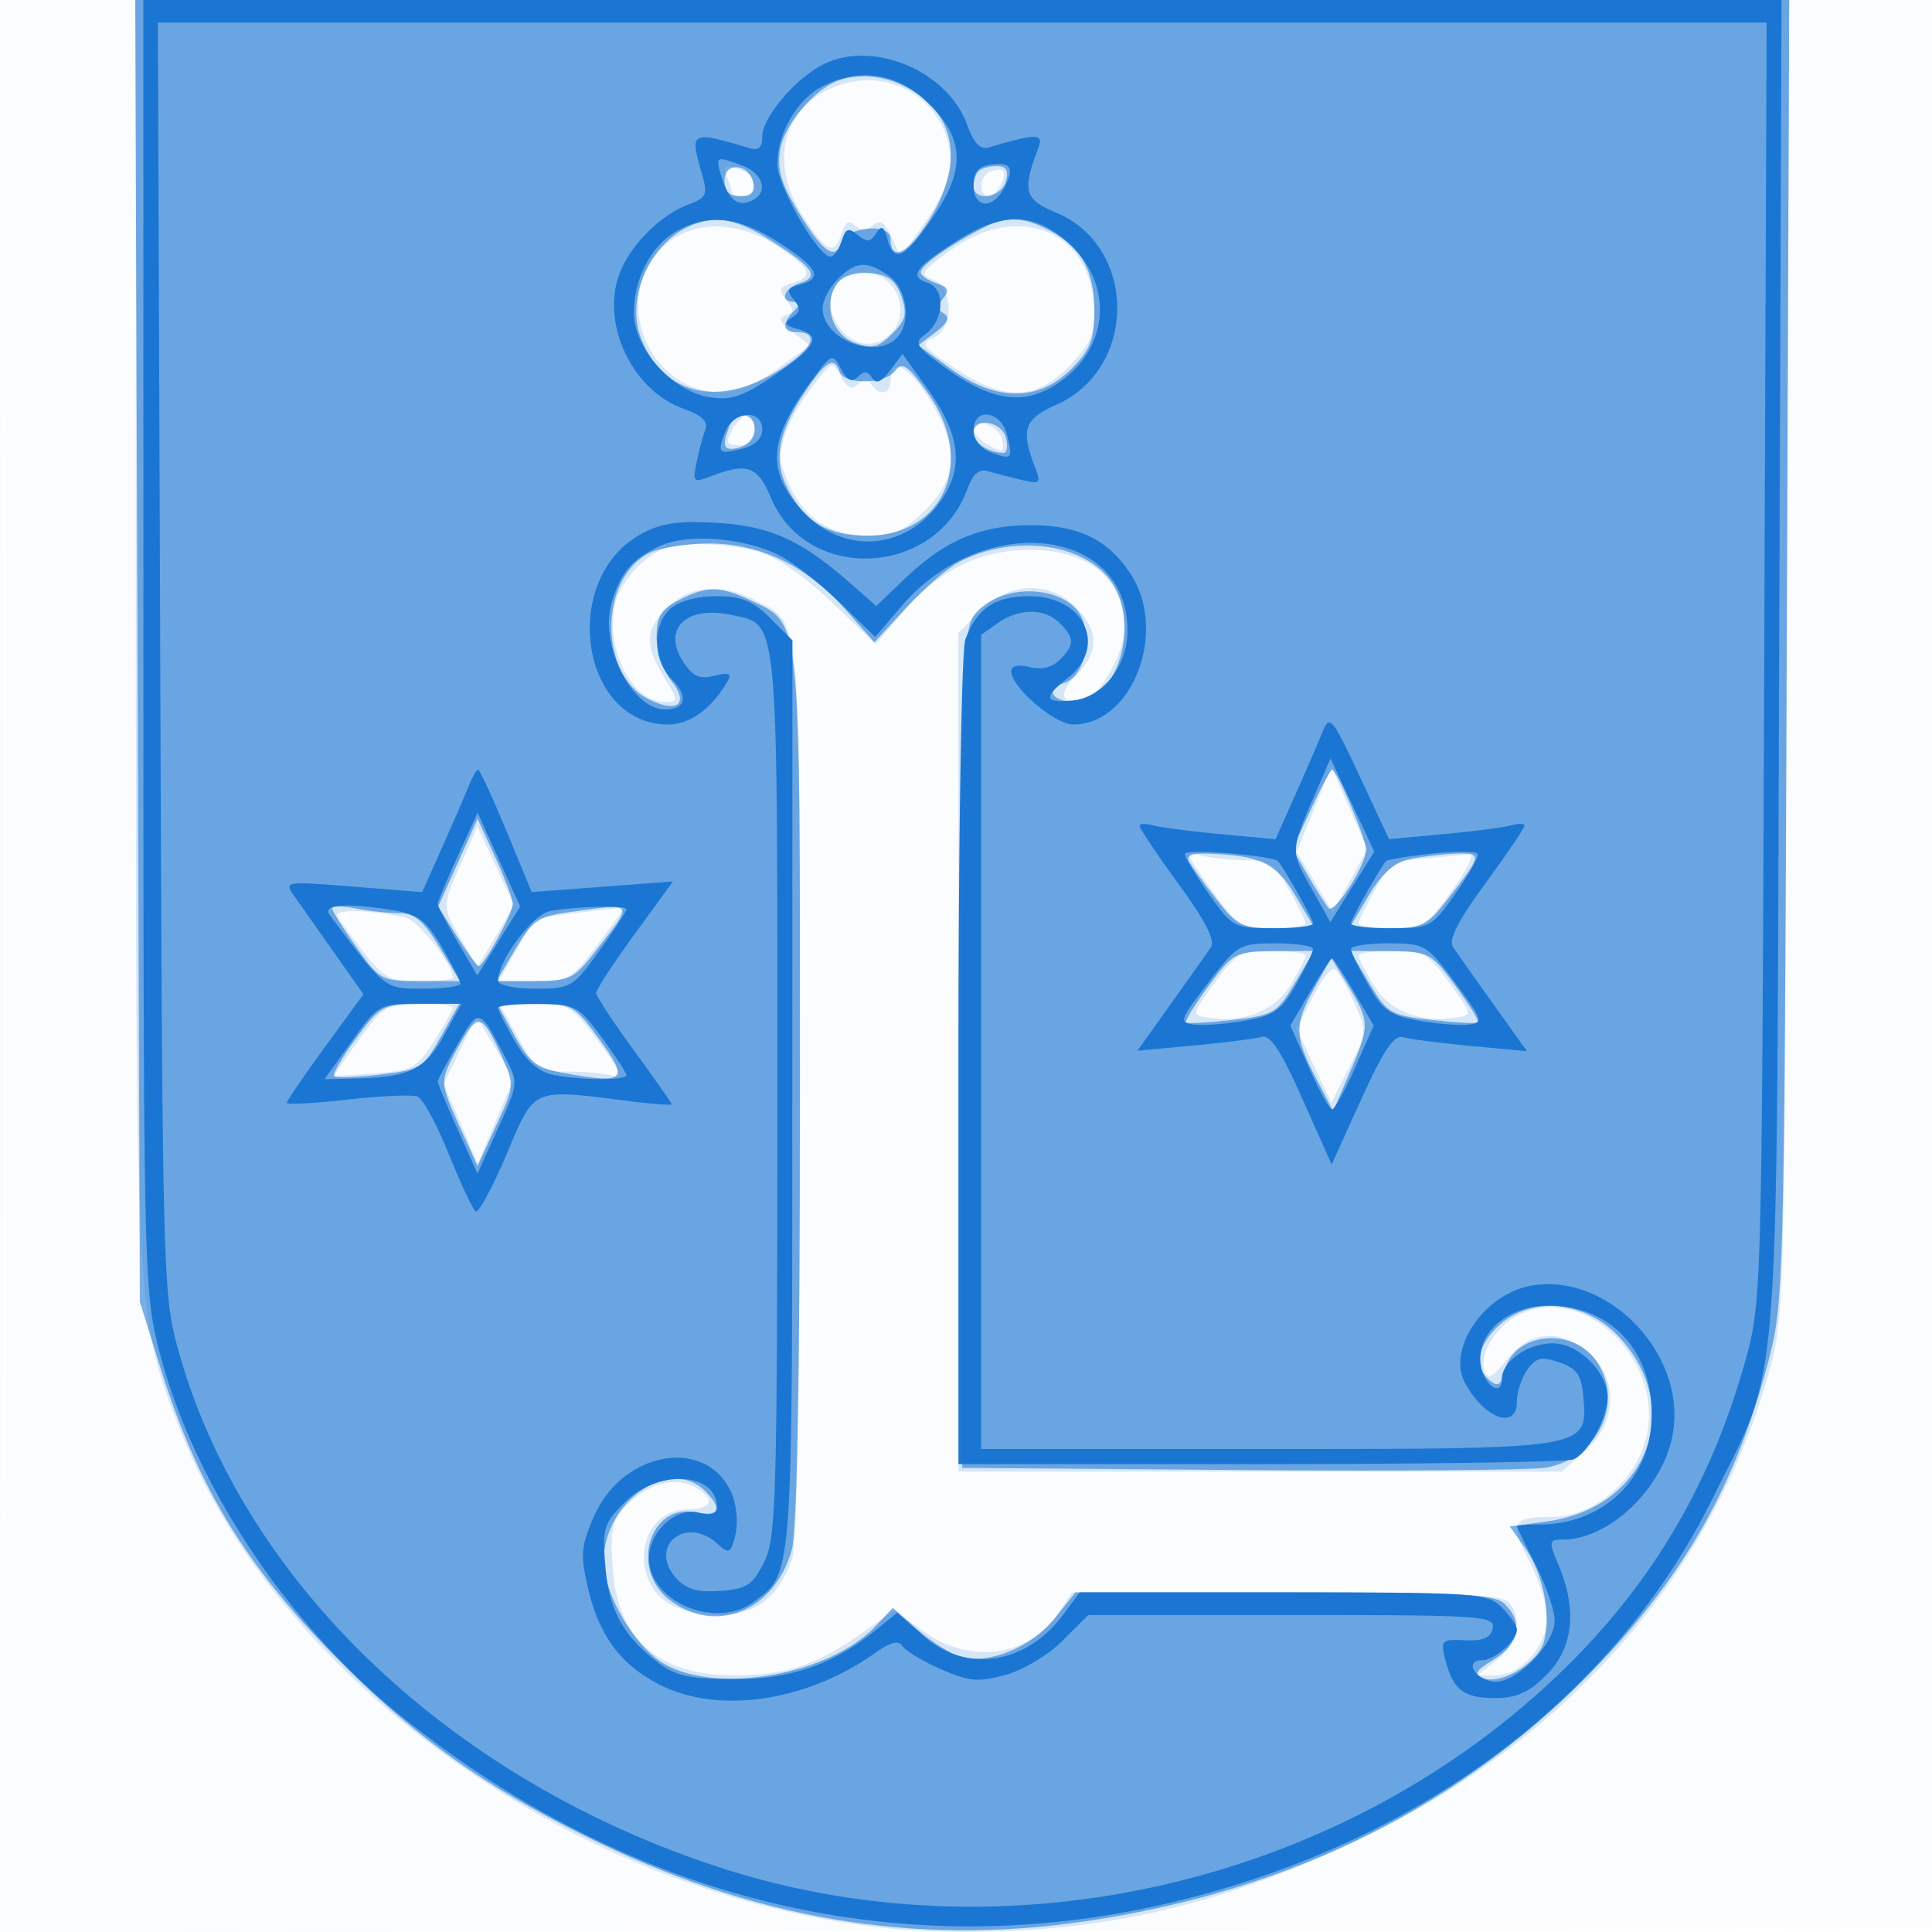
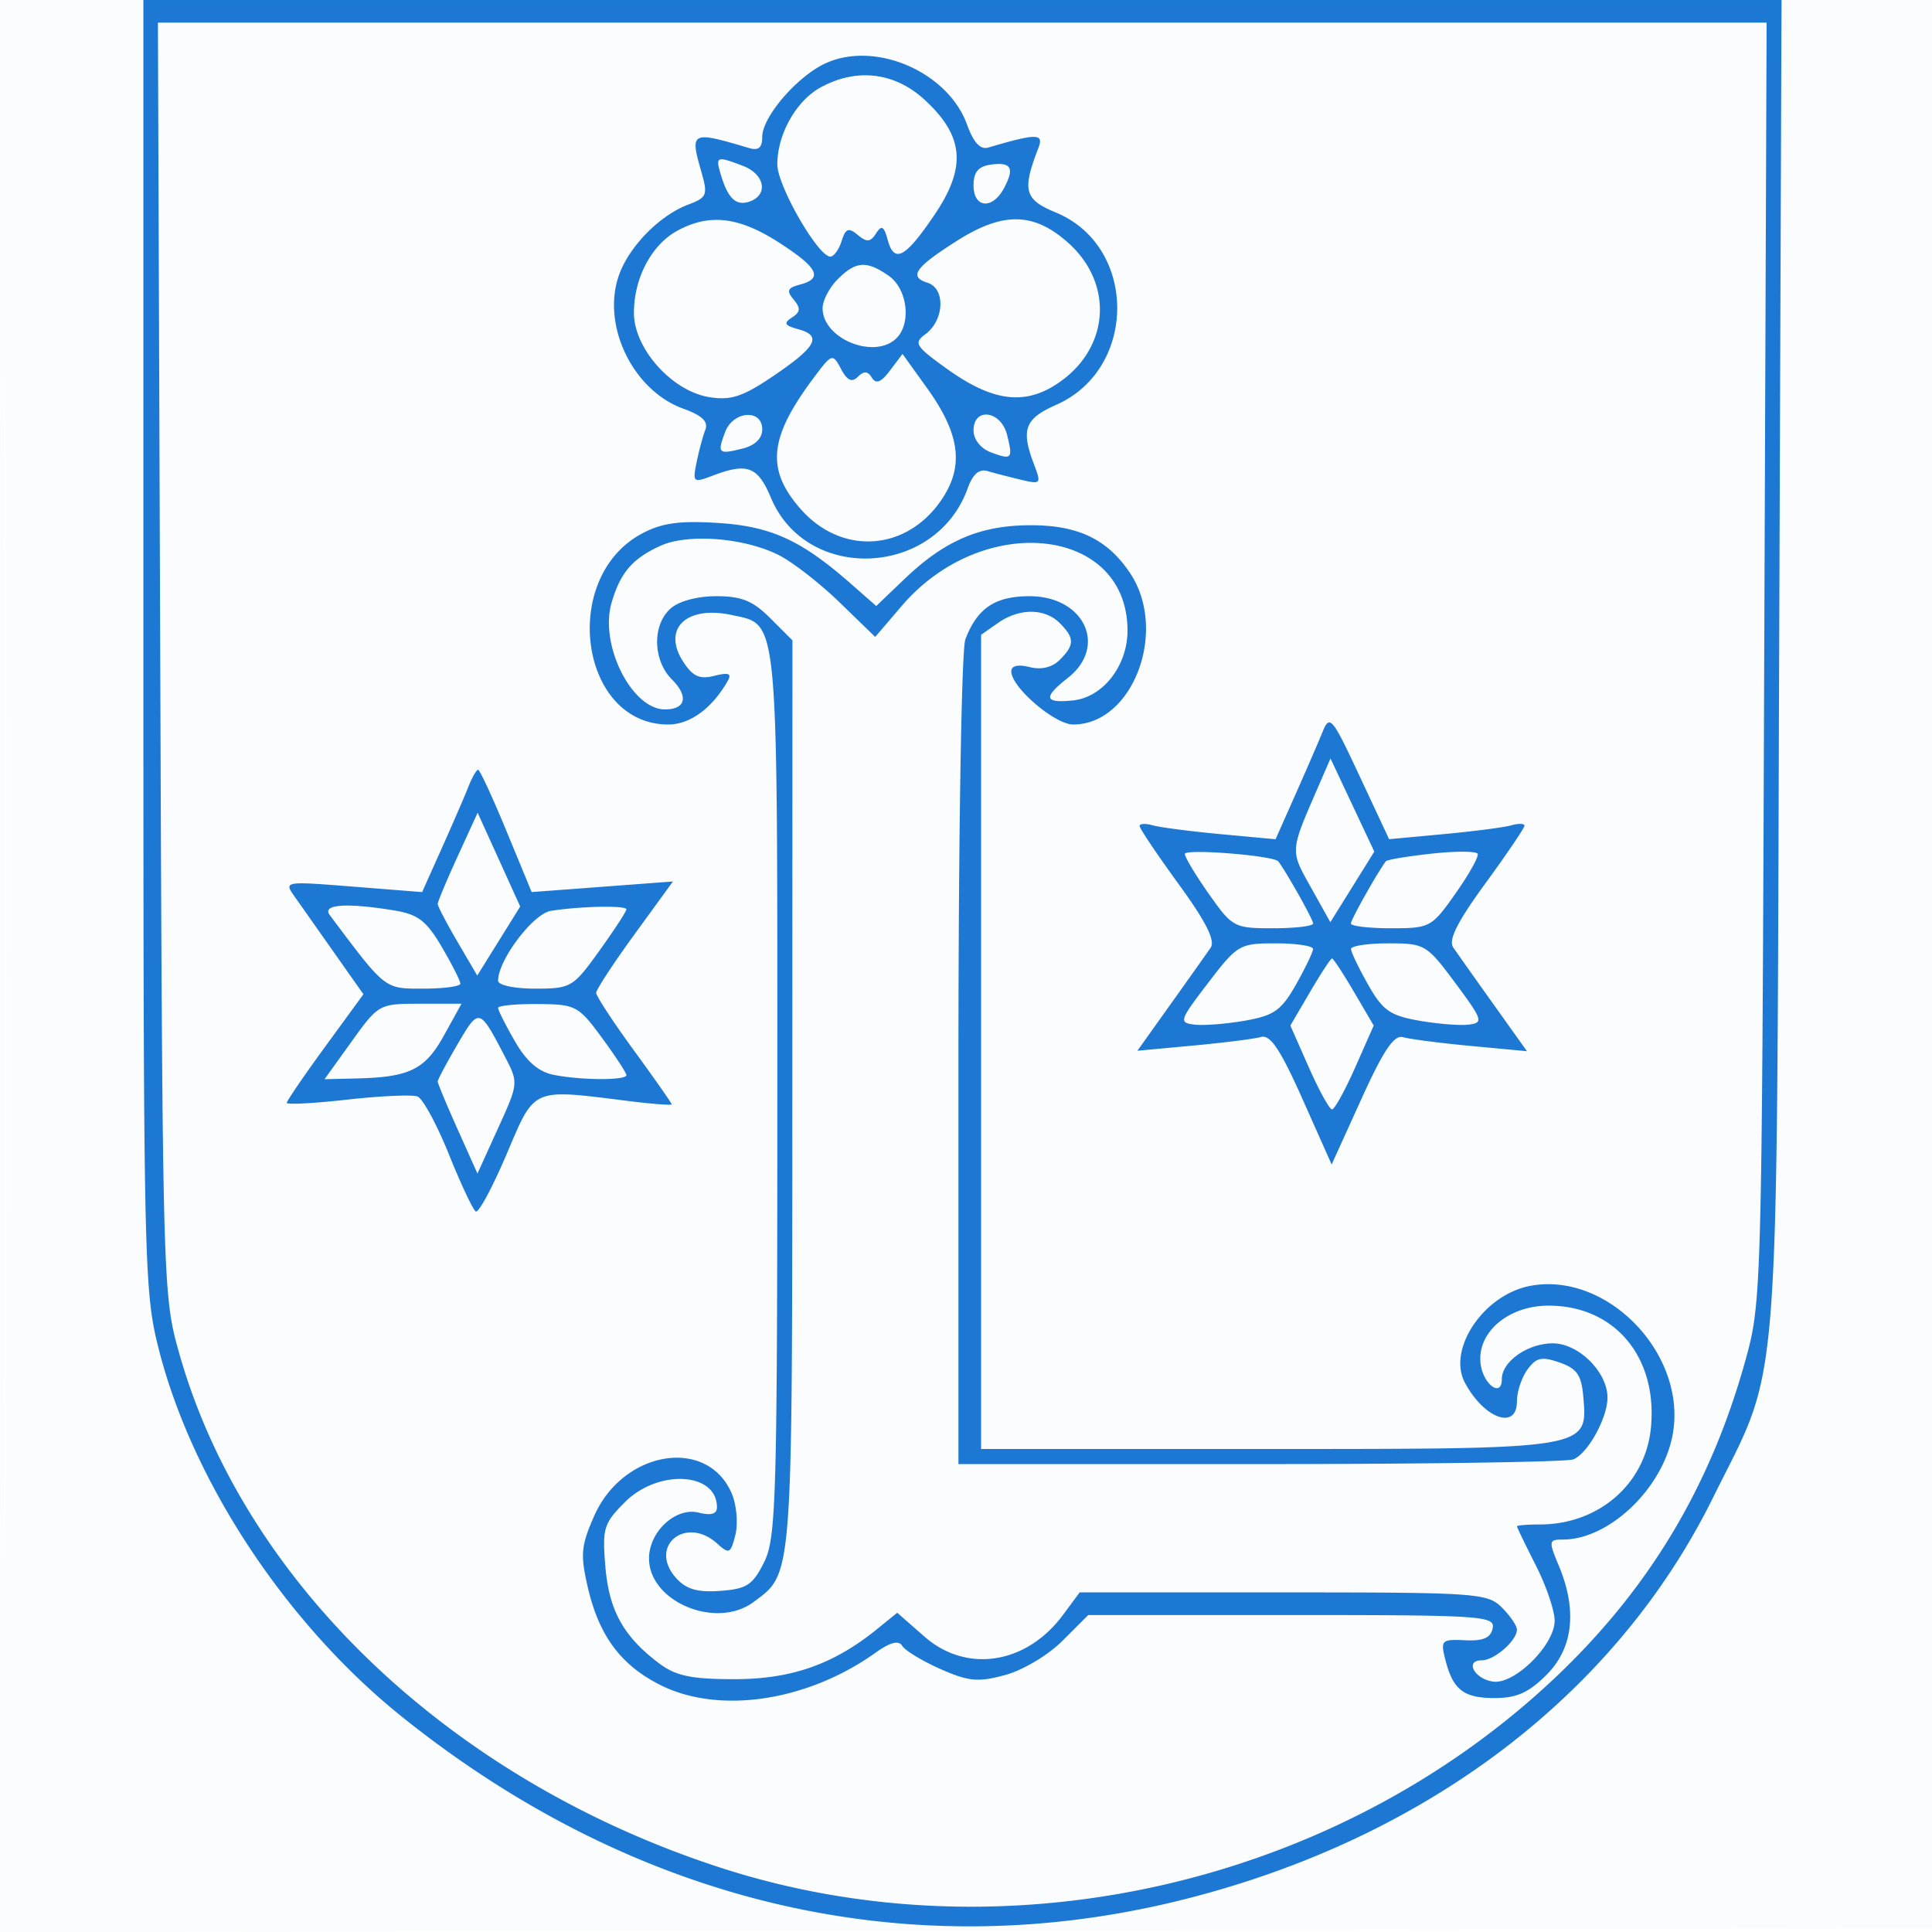
<svg xmlns="http://www.w3.org/2000/svg" width="256" height="256">
  <path fill="#1976D2" fill-opacity=".016" fill-rule="evenodd" d="M0 128.004v128.004l128.25-.254 128.25-.254.254-127.75L257.008 0H0v128.004m.485.496c0 70.4.119 99.053.265 63.672.146-35.38.146-92.98 0-128C.604 29.153.485 58.1.485 128.5" />
-   <path fill="#1976D2" fill-opacity=".171" fill-rule="evenodd" d="M18 83.412c0 91.013-.003 90.953 5.796 105.888C38.174 226.328 84.333 256 127.559 256c19.462 0 35.26-3.792 53.941-12.948 26.641-13.057 45.366-34.62 52.769-60.771 2.183-7.711 2.205-8.571 2.498-95.031L237.063 0H18v83.412m93.094-72.097c-7.388 2.57-9.387 10.263-4.561 17.555 3.084 4.66 4.041 5.049 4.999 2.029.476-1.5.974-1.793 1.744-1.023.769.769 1.448.768 2.375-.002.987-.819 1.585-.449 2.49 1.537l1.192 2.615 3.333-4.689c1.917-2.697 3.334-5.91 3.334-7.563 0-7.862-7.415-13.064-14.906-10.459M96.393 23.582c.334.87.607 1.77.607 2 0 .23.675.418 1.5.418 1.991 0 1.928-2.622-.082-3.393-2.373-.911-2.69-.758-2.025.975m34.857-.862c-1.501.536-1.684 3.28-.219 3.28 1.032 0 2.547-2.802 1.843-3.406-.206-.176-.936-.119-1.624.126m-42.581 9.325C80.52 38.456 85.36 52 95.8 52c1.661 0 4.743-1.335 7.212-3.124l4.312-3.123-2.311-1.743c-1.716-1.295-1.951-1.865-.912-2.214 1.156-.389 1.173-.745.096-2.049-1.104-1.338-.989-1.678.75-2.23 2.952-.937 2.568-1.911-1.926-4.884-4.935-3.266-10.649-3.5-14.352-.588m37.267 1.117c-3.815 2.763-4.121 3.247-2.426 3.841 2.785.977 2.941 6.49.218 7.705-1.844.823-1.591 1.194 2.794 4.098 6.542 4.334 10.594 4.278 15.078-.206 2.63-2.63 3.4-4.23 3.4-7.066 0-10.747-9.828-15.063-19.064-8.372M111.2 37.2c-3.425 3.425 1.364 10.174 5.608 7.903 2.614-1.399 3.29-4.519 1.525-7.038-1.599-2.282-5.271-2.727-7.133-.865m-3.484 13.928c-3.246 4.256-4.824 8.342-4.097 10.613C105.702 68.253 109.242 71 115.55 71c2.818 0 4.425-.775 7.05-3.4 4.405-4.405 4.51-8.458.389-14.956-2.826-4.456-4.989-5.36-4.989-2.085 0 1.694-1.59 1.914-2.554.354-.483-.782-.98-.779-1.769.01-.795.795-1.41.51-2.239-1.04-1.121-2.093-1.195-2.068-3.722 1.245M97 57c-.907 1.695-.76 2 .965 2 1.368 0 2.035-.655 2.035-2 0-1.1-.434-2-.965-2-.53 0-1.446.9-2.035 2m32-.109c0 .571.94 1.542 2.089 2.157 1.79.957 2.039.856 1.739-.704-.37-1.921-3.828-3.233-3.828-1.453M88 72.706c-2.806 1.026-5.894 4.537-6.528 7.42C80.181 86.005 83.741 93 88.024 93c1.921 0 1.921-.042-.035-3.25-2.607-4.276-2.504-6.326.466-9.295 2.843-2.844 7.192-3.206 11.534-.961 6.294 3.255 6.011.186 6.011 65.163 0 39.514-.355 60.149-1.067 62.028C103 211.788 100.084 214 95.291 214c-2.399 0-5.442-.708-6.763-1.574-5.395-3.535-3.61-12.426 2.495-12.426 3.414 0 3.894-1.439.998-2.989-2.633-1.409-6.325-.381-9.05 2.52-1.915 2.038-2.159 3.19-1.782 8.402C81.862 217.24 87.314 222 97.301 222c6.703 0 10.912-1.377 16.705-5.466l4.505-3.18 3.893 2.823c6.181 4.482 14.069 3.329 17.971-2.626l1.671-2.551h28.277c20.66 0 28.6.323 29.477 1.2 2.005 2.005 1.349 5.538-1.435 7.727L195.73 222h2.461c3.332 0 6.809-3.914 6.809-7.666 0-1.67-1.093-5.092-2.429-7.605-2.639-4.963-2.23-5.729 3.06-5.729 5.308 0 10.774-4.438 12.385-10.057 2.92-10.179-7.831-21.018-16.652-16.788-3.13 1.501-5.487 5.362-4.632 7.589.418 1.09 1.171.676 2.986-1.643 2.976-3.802 7.002-4.106 10.826-.817 3.944 3.393 3.738 9.181-.46 12.932L206.968 195H127V83.846l2.923-2.923c3.82-3.82 9.076-4.015 12.622-.468 3.11 3.109 3.116 5.975.02 9.071-2.549 2.549-1.885 4.028 1.347 3.002 2.096-.665 5.088-6.182 5.088-9.382 0-6.36-4.763-10.289-12.474-10.289-6.672 0-12.096 2.654-16.905 8.273l-3.595 4.199-5.839-5.569c-3.659-3.491-7.304-5.977-9.763-6.659-4.114-1.143-9.878-1.326-12.424-.395m86.107 34.53-2.291 5.645 2.39 4.009 2.391 4.009 2.293-4.2 2.293-4.199-2.392-5.455-2.392-5.455-2.292 5.646m-112.98 7.097c-2.608 5.925-2.608 5.738.008 10.171l2.135 3.618 2.427-4.07 2.427-4.07-2.435-5.241-2.435-5.241-2.127 4.833m99.366 3.524c3.487 4.853 3.943 5.143 8.101 5.143 2.423 0 4.406-.276 4.406-.614 0-.337-.983-2.362-2.184-4.5-1.896-3.373-2.655-3.888-5.75-3.9-1.961-.007-4.624-.297-5.917-.643-2.195-.587-2.106-.287 1.344 4.514m28.414-4.128c-4.131.331-4.81.754-6.75 4.206-1.186 2.11-2.157 4.114-2.157 4.451 0 .338 1.983.614 4.406.614 4.142 0 4.622-.3 7.999-5 1.975-2.75 3.03-4.919 2.343-4.82-.686.099-3.315.346-5.841.549m-144.169 7.73c.329.573 1.91 2.729 3.514 4.791 2.587 3.327 3.414 3.75 7.332 3.75 2.429 0 4.416-.199 4.416-.443 0-1.823-4.624-7.657-6.353-8.015-5.061-1.048-9.487-1.089-8.909-.083m32.09-.556c-3.12.334-5.851.831-6.07 1.103-.218.272-1.363 2.182-2.544 4.244L66.067 130h4.753c4.539 0 4.921-.225 8.486-5 2.053-2.75 3.612-4.934 3.463-4.853-.148.081-2.822.421-5.941.756m84.097 9.347c-3.041 4.185-3.054 4.255-.876 4.587 4.776.726 8.786-.834 10.89-4.239 1.134-1.834 2.061-3.618 2.061-3.966 0-.348-2.022-.632-4.494-.632-4.135 0-4.739.339-7.581 4.25M180 126.632c0 .348.927 2.132 2.061 3.966 2.104 3.405 6.114 4.965 10.89 4.239 2.178-.332 2.165-.402-.876-4.587-2.842-3.911-3.446-4.25-7.581-4.25-2.472 0-4.494.284-4.494.632m-6.061 5.487-2.137 4.189 2.299 4.909 2.3 4.908 2.389-4.701c2.351-4.626 2.361-4.763.626-8.611-.97-2.15-2.118-4.129-2.551-4.397-.434-.267-1.75 1.399-2.926 3.703m-126.358 5.619c-1.891 2.606-3.358 4.771-3.26 4.811.099.04 2.564-.112 5.48-.338 4.892-.379 5.489-.71 7.75-4.291 1.347-2.134 2.449-4.114 2.449-4.4 0-.286-2.021-.52-4.49-.52-4.205 0-4.709.301-7.929 4.738m21.075-.238c2.377 4.254 2.752 4.5 6.848 4.5 2.383 0 5.107.297 6.053.66 1.094.42.317-1.22-2.131-4.5-3.688-4.939-4.055-5.16-8.569-5.16h-4.716l2.515 4.5m-7.695 1.642-2.178 4.484 2.268 5.271 2.268 5.271 2.372-5.626 2.373-5.625-2.462-4.129-2.462-4.129-2.179 4.483" />
-   <path fill="#1976D2" fill-opacity=".572" fill-rule="evenodd" d="m18.224 86.25.307 86.25 2.747 8.807c5.037 16.154 11.719 26.922 24.629 39.693 9.653 9.548 18.37 15.691 31.593 22.265 22.169 11.02 43.612 14.668 66.427 11.301 27.494-4.058 50.317-15.51 67.991-34.117 11.491-12.097 18.094-23.853 22.308-39.723 2.153-8.103 2.19-9.516 2.521-94.476L237.083 0H17.917l.307 86.25M111 10.704c-3.061 1.114-6.994 5.749-7.595 8.95-.47 2.507-.005 4.354 1.93 7.655 3.46 5.903 5.308 7.392 6.095 4.91.696-2.191 6.57-2.738 6.57-.611 0 3.117 2.22 2.115 4.989-2.252 4.861-7.665 3.733-14.38-3-17.862-2.912-1.506-6.223-1.797-8.989-.79M96 23.927c0 1.431.642 2.073 2.073 2.073s1.97-.539 1.739-1.739C99.31 21.655 96 21.364 96 23.927m33.667-1.26c-.367.366-.667 1.266-.667 2 0 2.123 3.711 1.546 4.29-.667.375-1.434.03-2-1.217-2-.957 0-2.04.3-2.406.667M92 29.704c-5.771 2.1-9.275 9.804-6.979 15.347 3.066 7.401 10.393 8.975 18.335 3.938 4.456-2.826 5.36-4.989 2.085-4.989-1.754 0-1.856-1.185-.241-2.8.933-.933.933-1.2 0-1.2-1.956 0-1.366-1.812.815-2.505 2.608-.827 1.781-2.034-3.83-5.593-4.411-2.797-7.002-3.356-10.185-2.198m38 .614c-4.362 2.278-8 4.884-8 5.73 0 .449.924 1.11 2.053 1.469 1.571.499 1.794.962.951 1.978-.807.972-.785 1.523.083 2.059.823.509.483 1.261-1.113 2.466l-2.298 1.733 4.312 3.123c5.987 4.338 11.628 4.354 15.935.047 2.563-2.563 3.077-3.862 3.077-7.777 0-5.322-1.77-8.459-6.011-10.652-3.543-1.832-5.736-1.875-8.989-.176m-18.907 7.07c-2.131 2.568-.944 6.953 2.179 8.044 2.299.804 3.143.598 4.95-1.21 1.807-1.807 2.014-2.652 1.211-4.95-.733-2.096-1.717-2.845-4.036-3.073-1.818-.178-3.571.306-4.304 1.189m-4.49 14.635c-3.54 5.35-4.168 8.984-2.206 12.778 2.272 4.394 5.369 6.202 10.576 6.177 10.264-.051 14.403-10.017 7.893-19.005-2.62-3.616-3.318-4.082-4.25-2.837-1.342 1.791-6.779 1.875-7.366.114-.705-2.114-1.874-1.416-4.647 2.773m-9.996 4.559c-1.014 2.642-.699 3.255 1.393 2.708 1.107-.29 2-1.364 2-2.407 0-2.283-2.546-2.51-3.393-.301m32.393.811c0 1.285 2.022 2.607 3.988 2.607.454 0 .589-.9.302-2-.588-2.249-4.29-2.773-4.29-.607M86.02 73.284c-6.631 3.355-6.701 16.072-.107 19.36 3.825 1.907 5.458.643 3.078-2.382C87.896 88.869 87 86.228 87 84.391c0-2.687.577-3.638 2.95-4.865 3.745-1.937 5.422-1.918 9.693.109 6.541 3.104 6.358 1.237 6.351 64.565-.003 37.836-.371 58.617-1.082 61.178-2.259 8.138-10.197 11.332-16.277 6.549-5.189-4.081-2.537-12.757 3.529-11.544 3.159.632 3.639-.437 1.265-2.812C88.766 192.909 80 198.957 80 206.835c0 4.379 4.119 11.399 8 13.637 7.105 4.096 21.986 1.43 28.05-5.026l2.248-2.392 3.369 2.959c1.853 1.627 4.463 3.232 5.798 3.568 3.744.939 9.299-1.393 12.311-5.167L142.5 211h27.679c23.829 0 27.897.219 29.25 1.571 2.449 2.45 1.877 5.272-1.483 7.316-2.446 1.487-2.732 1.981-1.437 2.478 2.445.938 7.379-2.069 8.099-4.937.92-3.669-.175-9.012-2.525-12.312l-2.04-2.864 4.858-.644c13.052-1.732 18.357-14.55 9.973-24.098-4.723-5.38-12.492-5.984-16.846-1.309-2.36 2.533-2.604 5.076-.643 6.703 1.104.917 1.512.644 2.012-1.348 1.253-4.995 8.925-5.79 12.102-1.254 3.795 5.418.278 12.927-6.637 14.17-1.849.332-20.012.474-40.362.316l-37-.288v-55.645c0-52.779.096-55.751 1.854-57.694 3.959-4.374 13.036-3.441 14.267 1.466.878 3.498-.345 7.151-2.638 7.878-2.587.821-1.578 2.495 1.503 2.495 5.77 0 8.769-10.863 4.498-16.293-3.815-4.851-12.883-5.879-19.891-2.255-1.483.767-4.619 3.48-6.968 6.029l-4.272 4.634-3.8-4.317c-5.101-5.795-11.318-8.802-18.163-8.783-2.964.008-6.506.579-7.87 1.269m87.678 33.966-2.434 5.25 2.028 3.5c1.116 1.925 2.345 3.866 2.732 4.314.775.896 4.976-5.642 4.976-7.744 0-1.453-3.865-10.57-4.481-10.57-.213 0-1.482 2.362-2.821 5.25m-113.031 7.063-2.613 5.813 2.486 3.937c1.367 2.165 2.66 3.937 2.874 3.937.718 0 4.587-7.102 4.525-8.307-.034-.656-1.096-3.443-2.36-6.193l-2.299-5-2.613 5.813m96.942-.063c.4.688 2.039 2.938 3.643 5 2.681 3.448 3.321 3.75 7.934 3.75h5.017l-2.506-4.25c-2.582-4.379-4.64-5.386-11.506-5.632-2.389-.085-3.107.229-2.582 1.132m29.046-.382c-1.948.433-3.637 1.974-5.352 4.882l-2.506 4.25h5.017c4.613 0 5.253-.302 7.934-3.75 4.709-6.055 4.745-6.263 1.061-6.132-1.82.065-4.589.403-6.154.75M44 120.346c0 .327 1.437 2.634 3.193 5.125 3.099 4.398 3.345 4.529 8.475 4.529h5.283l-2.718-4.5c-2.118-3.505-3.3-4.5-5.351-4.5-1.447 0-4.038-.281-5.757-.625-1.719-.344-3.125-.357-3.125-.029m31.151.554c-3.802.524-4.665 1.135-6.852 4.85L65.797 130h5.017c4.613 0 5.253-.302 7.934-3.75 5.355-6.886 5.54-6.61-3.597-5.35m85.009 9.716c-1.837 2.496-3.187 4.684-3 4.863.187.178 2.94.031 6.118-.327 5.482-.619 5.906-.869 8.306-4.902l2.529-4.25-5.306.039c-5.123.038-5.423.197-8.647 4.577m21.256-.366c2.4 4.033 2.824 4.283 8.306 4.902 3.178.358 5.931.505 6.118.327.187-.179-1.163-2.367-3-4.863-3.224-4.38-3.524-4.539-8.647-4.577l-5.306-.039 2.529 4.25m-7.212.601c-2.732 4.86-2.708 6.512.169 12.012l2.283 4.364 2.172-5.049c2.698-6.272 2.692-6.802-.129-11.463l-2.292-3.785-2.203 3.921M47.16 137.616c-1.837 2.496-3.138 4.74-2.891 4.986.247.247 2.983.151 6.081-.213 5.367-.631 5.746-.867 8.07-5.026L60.859 133l-5.179.039c-4.972.037-5.314.221-8.52 4.577m21.02-.393c2.033 3.687 2.901 4.324 6.825 5.014 7.872 1.385 8.356.896 4.435-4.487-3.34-4.586-3.634-4.75-8.525-4.75H65.85l2.33 4.223m-5.942-.962c-.543.681-1.655 2.589-2.47 4.239-1.375 2.783-1.302 3.397 1.011 8.5l2.494 5.5 2.473-5.345c2.444-5.282 2.452-5.39.689-9.298-2.086-4.627-2.851-5.283-4.197-3.596" />
  <path fill="#1976D2" fill-opacity=".978" fill-rule="evenodd" d="M19 85.34c0 81.882.081 85.661 1.99 93.25 4.447 17.674 16.952 36.612 32.299 48.913 31.053 24.889 67.462 33.344 103.847 24.114 31.959-8.107 56.965-27.13 69.821-53.117 9.05-18.295 8.423-10.423 8.785-110.25l.32-88.25H19v85.34m2.233 1.91c.305 83.275.334 84.34 2.506 92.037 8.616 30.528 36.075 56.626 71.752 68.196 37.716 12.231 81.446 2.295 110.491-25.105 12.42-11.716 20.569-25.246 25.226-41.878 2.226-7.952 2.242-8.505 2.558-92.75L234.085 3H20.925l.308 84.25M109.45 8.36c-3.774 1.702-8.45 7.116-8.45 9.784 0 1.427-.495 1.844-1.75 1.471-7.7-2.288-7.854-2.21-6.307 3.188.87 3.033.734 3.369-1.75 4.307-3.879 1.465-7.974 5.698-9.249 9.558-2.182 6.615 1.98 15.09 8.584 17.478 2.518.911 3.354 1.714 2.928 2.814-.328.847-.848 2.789-1.156 4.315-.536 2.658-.447 2.731 2.135 1.75 4.601-1.749 5.972-1.227 7.723 2.944 4.751 11.314 21.836 10.493 26.06-1.252.682-1.896 1.523-2.628 2.641-2.297.903.267 2.887.782 4.409 1.145 2.66.635 2.728.556 1.75-2.017-1.766-4.645-1.239-6.066 2.931-7.906 10.805-4.767 10.777-21.013-.044-25.484-4.177-1.726-4.496-2.906-2.311-8.558.75-1.938-.204-1.945-6.642-.049-1.056.311-1.951-.658-2.814-3.046-2.515-6.955-12.079-11.124-18.688-8.145m-.687 3.205C105.511 13.33 103 17.78 103 21.779 103 24.616 108.396 34 110.027 34c.461 0 1.131-.924 1.49-2.053.536-1.69.914-1.834 2.143-.814 1.199.995 1.674.956 2.416-.197.741-1.151 1.049-.981 1.551.855.87 3.177 2.329 2.39 6.214-3.351 4.248-6.279 3.898-10.398-1.292-15.19-3.976-3.671-8.995-4.284-13.786-1.685M95.545 23.25c.948 3.138 2.061 4.115 3.888 3.414 2.423-.93 1.853-3.605-.998-4.689-3.526-1.34-3.662-1.281-2.89 1.275m35.705-1.431c-1.628.232-2.25.992-2.25 2.751 0 3.004 2.498 3.237 4.03.375 1.44-2.693.971-3.518-1.78-3.126m-41.487 8.746C86.329 32.429 84 36.833 84 41.465c0 4.735 5.054 10.375 10.001 11.16 2.855.453 4.414-.061 8.439-2.784 5.741-3.885 6.528-5.344 3.351-6.214-1.836-.502-2.006-.81-.855-1.551 1.135-.73 1.183-1.228.229-2.378-.98-1.18-.827-1.553.814-1.982 3.144-.822 2.429-2.245-2.817-5.612-5.283-3.39-9.165-3.836-13.399-1.539m37.052 1.337c-5.575 3.536-6.437 4.766-3.902 5.57 2.405.764 2.211 4.986-.315 6.832-1.56 1.141-1.285 1.582 2.839 4.543 5.894 4.233 10.061 4.875 14.326 2.208 7.25-4.535 8.03-13.395 1.671-18.979-4.519-3.967-8.561-4.016-14.619-.174M111 37c-1.1 1.1-2 2.83-2 3.845 0 4.062 6.906 6.849 9.8 3.955 1.989-1.989 1.426-6.528-1.023-8.243-2.937-2.058-4.37-1.964-6.777.443m-3.227 13.124c-5.884 7.878-6.296 12.072-1.697 17.31 5.584 6.359 14.444 5.579 18.979-1.671 2.666-4.262 2.025-8.432-2.199-14.313l-3.269-4.553-1.651 2.187c-1.19 1.579-1.86 1.847-2.406.965-.548-.888-1.057-.922-1.853-.126-.795.795-1.41.51-2.239-1.04-1.12-2.092-1.195-2.067-3.665 1.241M96.084 57.25c-1.072 2.834-.904 2.994 2.298 2.19 1.67-.419 2.618-1.342 2.618-2.548 0-2.74-3.85-2.46-4.916.358M129 57.032c0 1.189.934 2.386 2.25 2.884 2.834 1.072 2.994.904 2.19-2.298-.808-3.221-4.44-3.7-4.44-.586M85.085 70.687C74.129 76.503 76.797 96 88.548 96c2.893 0 5.819-2.148 7.887-5.79.548-.965.101-1.132-1.77-.662-1.951.49-2.857.089-4.107-1.819-2.891-4.413.378-7.561 6.463-6.224 6.18 1.357 5.979-.774 5.977 63.468-.001 53.717-.145 58.815-1.75 62.027-1.512 3.027-2.295 3.54-5.8 3.798-3.024.222-4.505-.204-5.84-1.679-3.783-4.18 1.226-8.389 5.443-4.573 1.566 1.418 1.766 1.321 2.387-1.153.372-1.485.171-3.923-.448-5.417-3.161-7.63-14.387-5.855-18.254 2.888-1.743 3.939-1.851 5.127-.858 9.427 1.475 6.39 4.3 10.244 9.456 12.9 7.796 4.015 19.546 2.303 28.64-4.172 2.003-1.427 3.099-1.709 3.585-.924.384.622 2.661 1.999 5.058 3.06 3.726 1.648 4.97 1.764 8.561.797 2.35-.633 5.704-2.634 7.612-4.542l3.41-3.41h26.973c25.16 0 26.949.118 26.614 1.75-.263 1.282-1.241 1.708-3.658 1.593-3.094-.147-3.258.009-2.634 2.495 1.021 4.066 2.412 5.162 6.551 5.162 2.91 0 4.521-.72 6.877-3.077 3.529-3.529 4.095-8.552 1.628-14.455-1.371-3.281-1.341-3.468.54-3.468 6.12 0 13.192-6.737 14.535-13.846 2.005-10.612-8.57-21.7-18.854-19.771-6.158 1.155-11.036 8.378-8.664 12.829 2.539 4.767 6.892 6.332 6.892 2.479 0-1.27.631-3.172 1.403-4.227 1.165-1.593 1.885-1.75 4.25-.923 2.326.813 2.903 1.661 3.152 4.632.574 6.852.73 6.827-42.028 6.827H130V84.113l2.223-1.556c2.844-1.993 6.204-1.987 8.206.014 1.973 1.974 1.973 2.884-.001 4.858-1.007 1.007-2.446 1.354-4 .963-1.548-.388-2.428-.179-2.428.577 0 2.088 5.765 7.031 8.201 7.031 7.958 0 12.629-12.5 7.512-20.102-3.087-4.586-7.086-6.419-13.729-6.295-6.373.12-10.943 2.141-16.18 7.158l-3.697 3.54-3.357-2.948c-6.585-5.781-10.581-7.611-17.595-8.056-5.109-.324-7.448-.001-10.07 1.39m2.415 1.64c-3.711 1.69-5.326 3.581-6.472 7.576C79.429 85.479 83.713 94 88.115 94c2.754 0 3.156-1.729.921-3.964-2.53-2.53-2.633-7.185-.207-9.381C89.926 79.662 92.356 79 94.906 79c3.362 0 4.858.61 7.171 2.923L105 84.846l-.015 60.327c-.016 64.613.091 63.222-5.145 67.109-4.95 3.674-13.84-.04-13.84-5.782 0-3.559 3.551-6.83 6.587-6.068 1.637.411 2.413.182 2.413-.713 0-4.66-7.782-5.091-12.197-.676-2.812 2.812-3.009 3.462-2.588 8.542.484 5.829 2.426 9.311 7.17 12.853 2.189 1.635 4.25 2.062 9.938 2.062 7.531 0 13.135-1.966 18.871-6.62l2.693-2.186 3.591 3.153c5.604 4.92 13.542 3.675 18.392-2.885l2.19-2.962h26.97c25.637 0 27.069.099 28.97 2 1.1 1.1 2 2.418 2 2.929 0 1.459-2.986 4.071-4.655 4.071-2.295 0-.999 2.454 1.49 2.82 2.84.418 8.165-4.847 8.165-8.074 0-1.324-1.123-4.621-2.496-7.327-1.373-2.705-2.498-5.032-2.5-5.169-.002-.137 1.36-.25 3.028-.25 7.823 0 14.011-5.39 14.725-12.827.9-9.358-4.803-16.162-13.552-16.169-5.348-.005-9.511 3.544-9.02 7.688.327 2.754 2.815 4.563 2.815 2.046 0-2.33 3.433-4.738 6.756-4.738 3.413 0 7.244 3.8 7.244 7.185 0 2.716-2.631 7.459-4.545 8.194-.89.341-19.582.621-41.537.621H127v-53.435c0-29.947.403-54.494.916-55.845 1.571-4.13 3.933-5.72 8.5-5.72 7.26 0 10.385 6.652 5.084 10.821-3.318 2.61-3.152 3.371.651 2.992 3.978-.395 7.249-4.575 7.249-9.261 0-13.767-19.136-15.856-29.912-3.267l-3.518 4.11-4.735-4.59c-2.604-2.524-6.222-5.337-8.039-6.251-4.594-2.31-12.04-2.892-15.696-1.227M175.238 97c-.561 1.375-2.19 5.134-3.619 8.352l-2.6 5.853-7.259-.674c-3.993-.371-8.047-.898-9.01-1.17-.963-.273-1.75-.234-1.75.087 0 .32 2.326 3.78 5.168 7.689 3.634 4.995 4.896 7.502 4.25 8.44-.505.733-2.896 4.106-5.313 7.494l-4.396 6.161 7.396-.688c4.067-.378 8.12-.891 9.005-1.139 1.212-.339 2.569 1.699 5.476 8.223l3.865 8.675 3.935-8.668c2.94-6.477 4.337-8.55 5.524-8.202.875.257 4.927.78 9.006 1.162l7.416.696-4.416-6.19a1004.204 1004.204 0 0 1-5.354-7.556c-.673-.979.532-3.381 4.25-8.477 2.853-3.911 5.188-7.356 5.188-7.657 0-.3-.787-.323-1.75-.05-.963.272-4.998.797-8.968 1.166l-7.219.67-3.903-8.349c-3.67-7.85-3.963-8.199-4.922-5.848m-.676 7.5c-3.637 8.38-3.621 8.143-.879 13.049l2.597 4.646 2.912-4.677 2.911-4.677-2.903-6.171-2.902-6.17-1.736 4m-112.498-.25c-.488 1.237-2.067 4.884-3.509 8.104l-2.621 5.853-9.17-.726c-9.123-.722-9.163-.715-7.717 1.334.799 1.132 3.176 4.505 5.281 7.494l3.828 5.435-5.078 6.959c-2.793 3.828-5.078 7.172-5.078 7.431 0 .258 3.611.065 8.025-.429 4.413-.495 8.597-.68 9.297-.412.699.269 2.569 3.711 4.155 7.65 1.586 3.939 3.189 7.35 3.562 7.581.374.231 2.205-3.164 4.07-7.544 3.821-8.974 3.216-8.708 16.141-7.093 3.162.395 5.75.592 5.75.437 0-.155-2.25-3.365-5-7.134s-5-7.204-5-7.632c0-.428 2.288-3.924 5.084-7.768l5.083-6.989-9.359.702-9.359.701-3.345-8.102c-1.84-4.456-3.527-8.102-3.75-8.102-.222 0-.803 1.013-1.29 2.25m-1.42 9.216C59.19 116.643 58 119.485 58 119.783c0 .298 1.179 2.552 2.619 5.011l2.619 4.469 2.846-4.573 2.846-4.572-2.821-6.214-2.82-6.214-2.645 5.776m96.356-.312c0 .433 1.437 2.826 3.193 5.317 3.103 4.402 3.341 4.529 8.5 4.529 2.919 0 5.307-.284 5.307-.632 0-.502-3.461-6.674-4.608-8.219-.578-.778-12.392-1.726-12.392-.995m32.711-.043c-3.183.348-5.918.803-6.076 1.011-1.102 1.448-4.635 7.733-4.635 8.246 0 .348 2.388.632 5.307.632 5.171 0 5.391-.118 8.55-4.6 1.784-2.53 3.108-4.897 2.943-5.261-.165-.363-2.905-.375-6.089-.028M43.692 121.25c7.455 9.944 7.209 9.75 12.392 9.75 2.704 0 4.916-.298 4.916-.662 0-.364-1.108-2.553-2.462-4.863-2.017-3.443-3.145-4.314-6.25-4.827-6.374-1.053-9.664-.823-8.596.602m29.306-.558c-2.35.369-6.998 6.516-6.998 9.256 0 .593 2.141 1.052 4.906 1.052 4.742 0 5.027-.167 8.5-5.002 1.977-2.752 3.594-5.227 3.594-5.5 0-.546-6.035-.428-10.002.194m87.078 9.558c-3.815 4.989-3.905 5.263-1.796 5.517 1.221.146 4.237-.09 6.702-.525 3.833-.677 4.808-1.367 6.734-4.767 1.238-2.186 2.259-4.313 2.268-4.725.009-.412-2.214-.75-4.938-.75-4.801 0-5.08.163-8.97 5.25m18.94-4.5c.009.412 1.03 2.539 2.268 4.725 1.926 3.4 2.901 4.09 6.734 4.767 2.465.435 5.435.671 6.599.525 1.974-.249 1.854-.62-1.785-5.517-3.794-5.105-4.04-5.25-8.867-5.25-2.731 0-4.958.338-4.949.75m-5.432 5.697-2.606 4.446 2.456 5.554c1.351 3.054 2.73 5.553 3.066 5.553.336 0 1.715-2.499 3.066-5.553l2.456-5.554-2.606-4.446c-1.433-2.446-2.746-4.447-2.916-4.447-.17 0-1.483 2.001-2.916 4.447M46.595 138l-3.592 5 4.249-.1c7.015-.164 9.078-1.18 11.573-5.693L61.15 133h-5.481c-5.432 0-5.514.045-9.074 5M66 133.552c0 .303 1.002 2.293 2.226 4.42 1.537 2.67 3.125 4.048 5.125 4.448 3.655.731 9.649.755 9.649.038 0-.298-1.463-2.531-3.25-4.961-3.117-4.237-3.466-4.421-8.5-4.458-2.888-.021-5.25.209-5.25.513m-5.358 4.796c-1.453 2.48-2.642 4.71-2.642 4.956 0 .246 1.185 3.091 2.633 6.322l2.633 5.874 2.729-6c2.713-5.968 2.718-6.019.905-9.5-3.383-6.496-3.414-6.504-6.258-1.652" />
</svg>